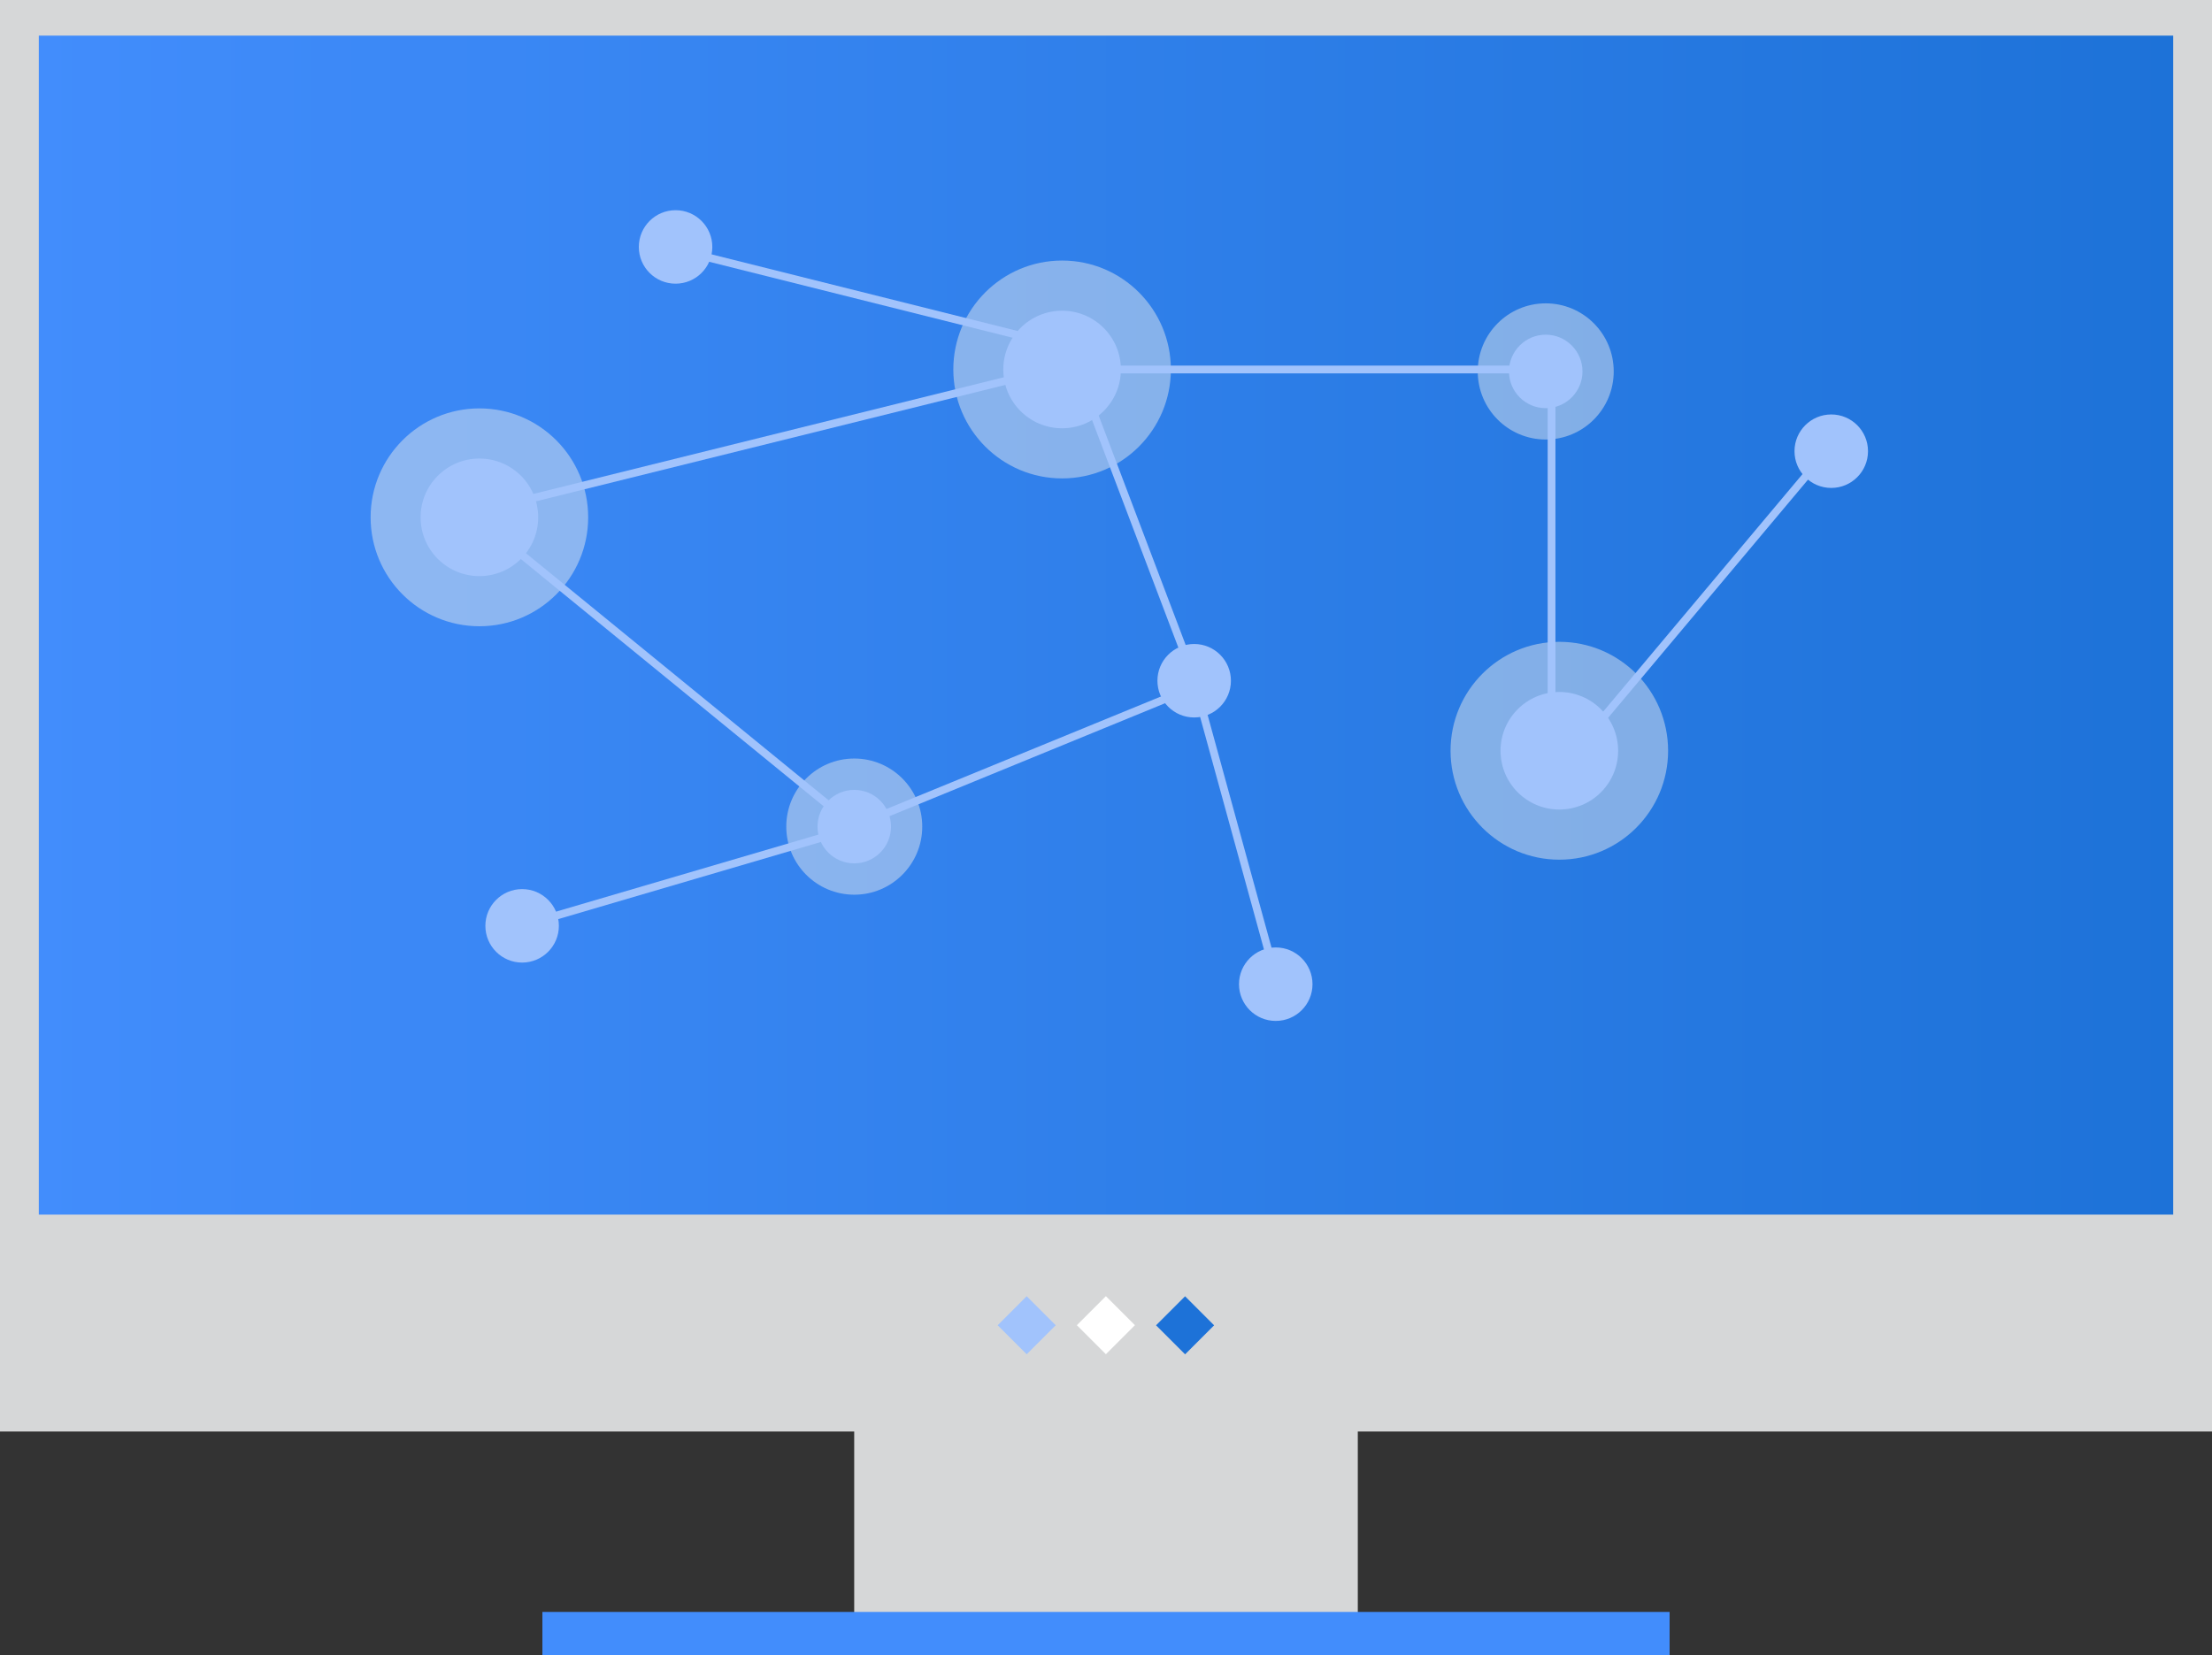
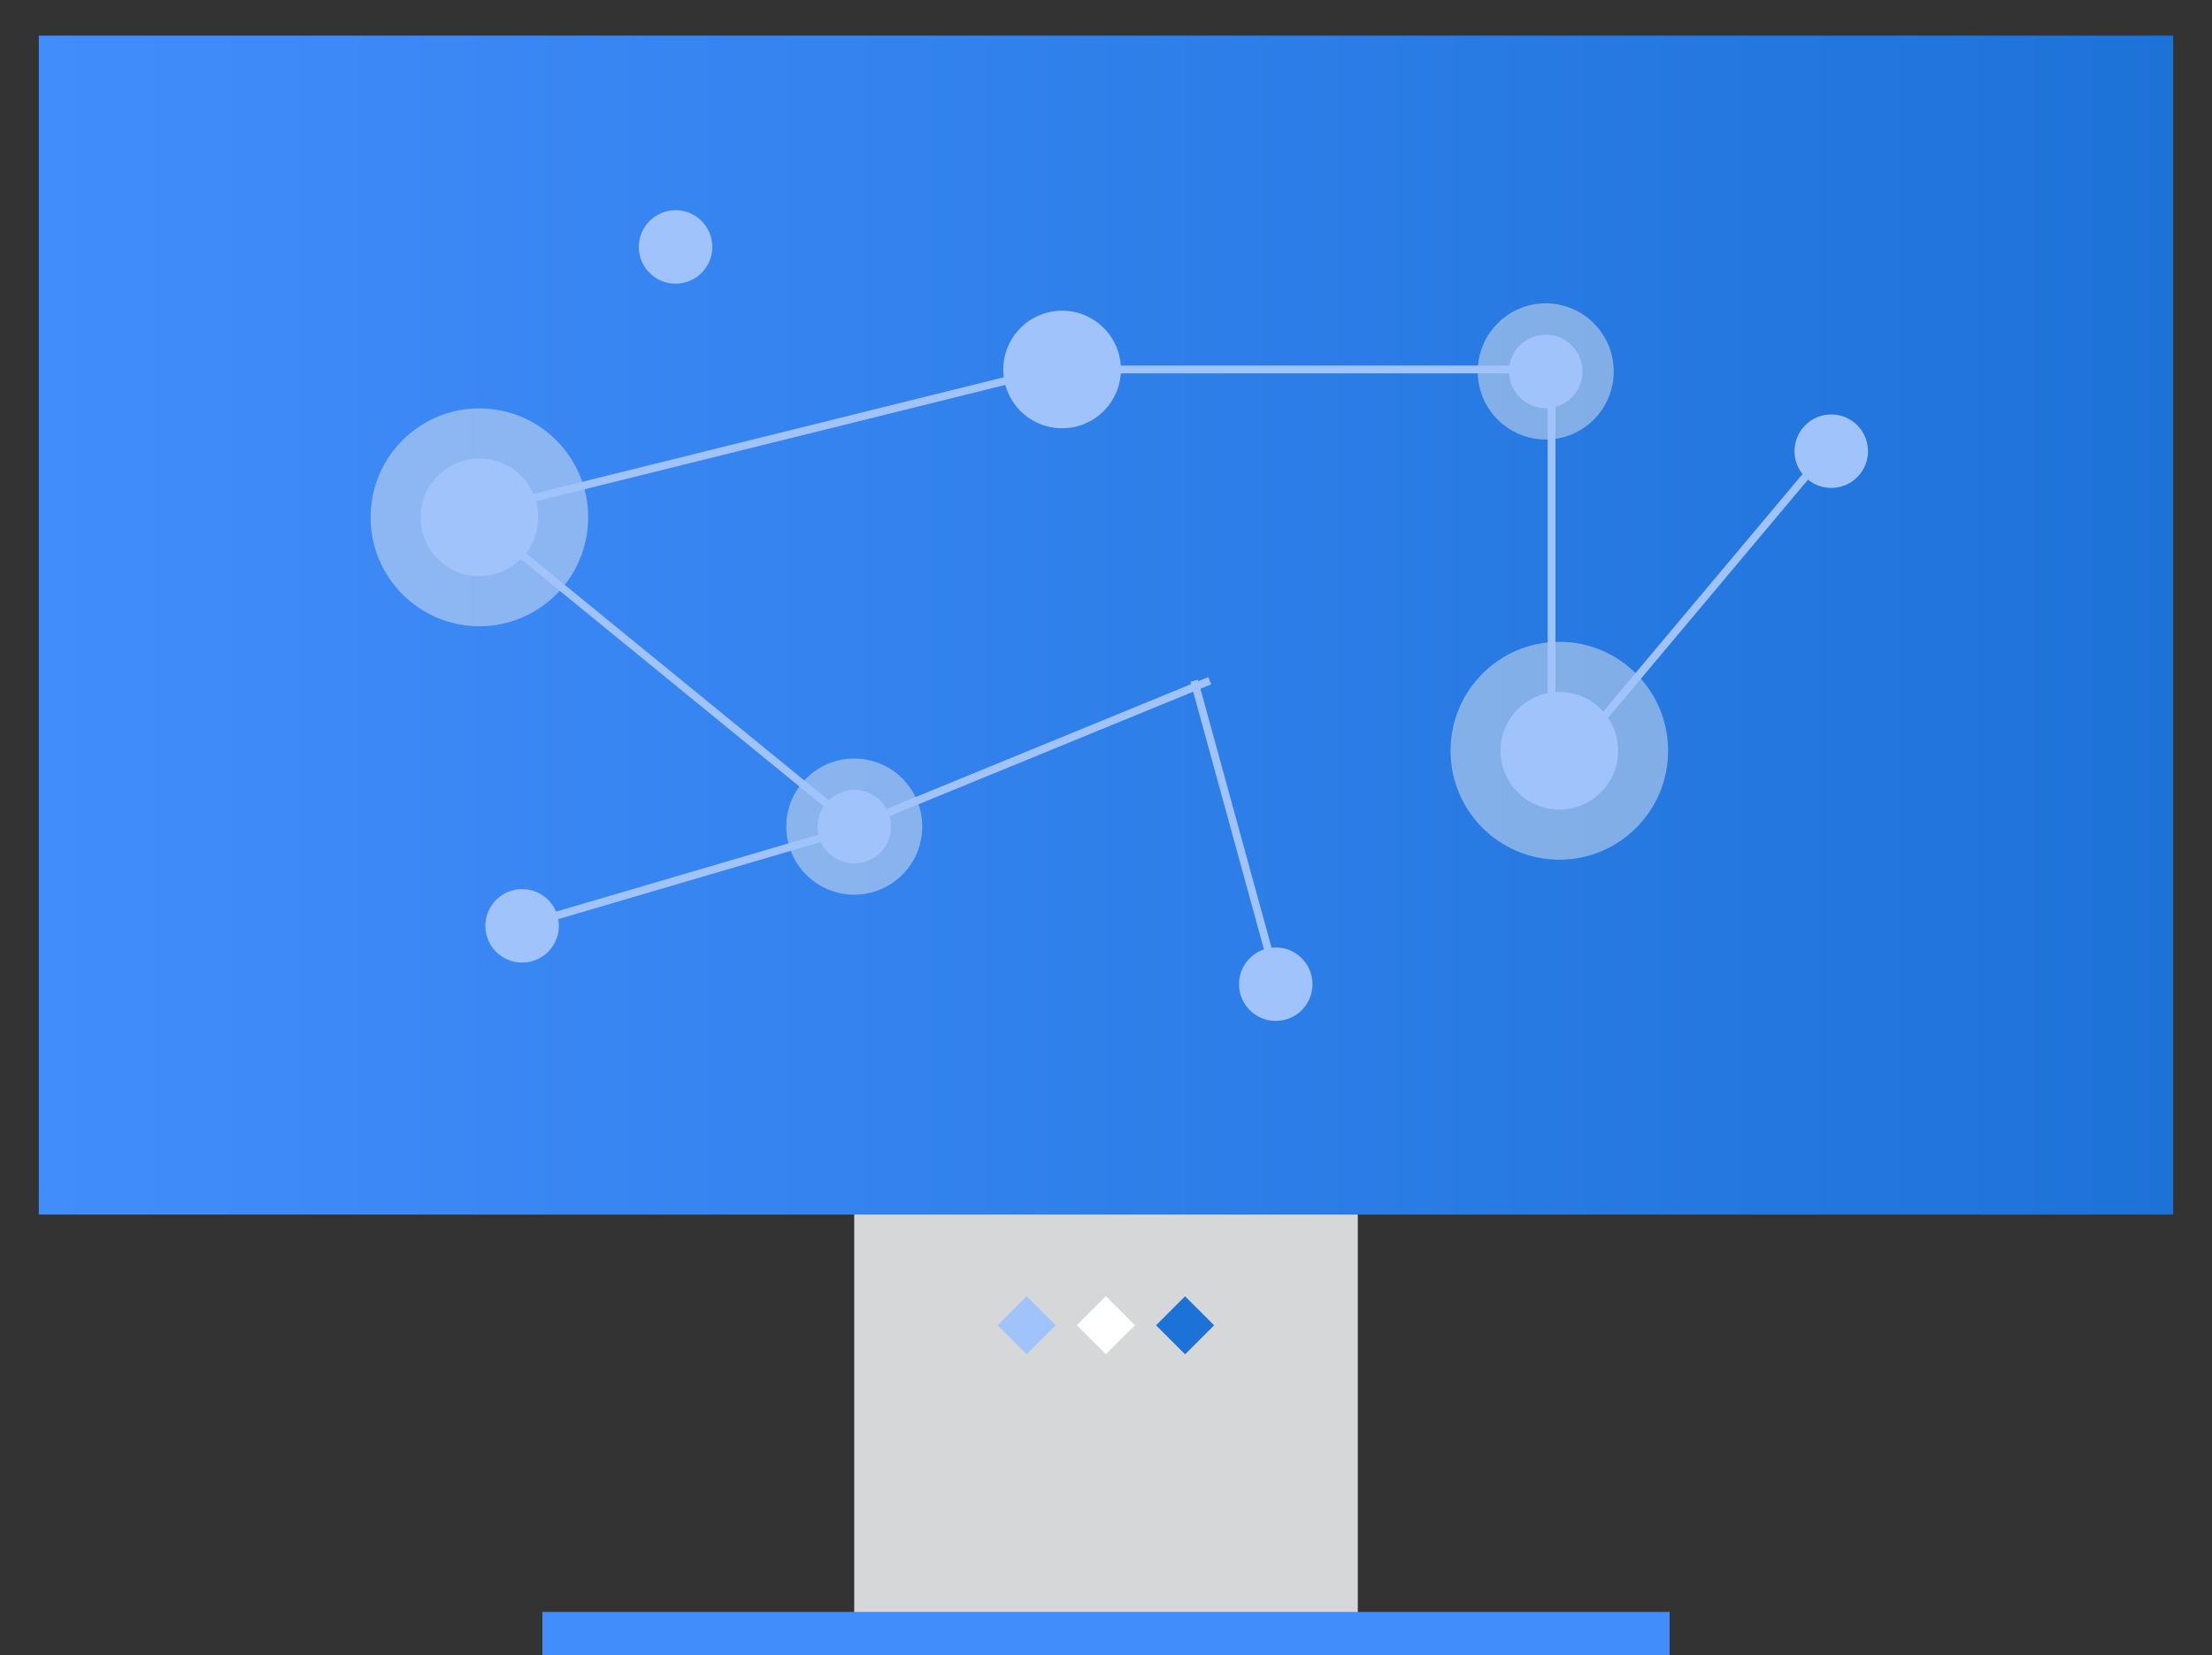
<svg xmlns="http://www.w3.org/2000/svg" width="189" height="141.467" viewBox="0 0 189 141.467">
  <rect x="0" y="0" width="189" height="141.467" fill="#333333" stroke="none" />
  <defs>
    <linearGradient id="a" x1="-49.781" y1="-49.895" x2="-44.19" y2="-49.895" gradientUnits="objectBoundingBox">
      <stop offset="0" stop-color="#eee" />
      <stop offset="1" stop-color="#d6d7d8" />
    </linearGradient>
    <linearGradient id="b" y1="0.5" x2="1" y2="0.5" gradientUnits="objectBoundingBox">
      <stop offset="0" stop-color="#428dfc" />
      <stop offset="1" stop-color="#1d72d8" />
    </linearGradient>
    <clipPath id="c">
      <rect width="127.941" height="69.301" fill="none" />
    </clipPath>
  </defs>
  <rect width="43.028" height="47.837" transform="translate(72.986 91.471)" fill="#d6d7d8" />
  <rect width="96.312" height="3.7" transform="translate(46.344 137.766)" fill="#428dfc" />
-   <rect width="189" height="122.347" fill="url(#a)" />
  <rect width="182.369" height="100.761" transform="translate(3.316 3.045)" fill="url(#b)" />
  <g transform="translate(85.242 110.779)">
    <rect width="3.508" height="3.508" transform="translate(0 2.486) rotate(-45.007)" fill="#a1c3fc" />
    <rect width="3.508" height="3.508" transform="translate(6.768 2.481) rotate(-45.007)" fill="#fff" />
    <rect width="3.508" height="3.508" transform="translate(13.535 2.491) rotate(-45.007)" fill="#1d72d8" />
  </g>
  <g transform="translate(31.667 17.959)">
    <g clip-path="url(#c)">
      <g transform="translate(0 0.006)">
        <ellipse cx="9.294" cy="9.31" rx="9.294" ry="9.31" transform="translate(0 16.939)" fill="#eee" opacity="0.46" />
        <ellipse cx="5.024" cy="5.024" rx="5.024" ry="5.024" transform="translate(4.27 21.225)" fill="#a1c3fc" />
-         <ellipse cx="9.294" cy="9.31" rx="9.294" ry="9.31" transform="translate(49.788 4.303)" fill="#eee" opacity="0.46" />
        <ellipse cx="5.024" cy="5.024" rx="5.024" ry="5.024" transform="translate(54.058 8.59)" fill="#a1c3fc" />
        <ellipse cx="9.294" cy="9.31" rx="9.294" ry="9.31" transform="translate(92.273 36.889)" fill="#eee" opacity="0.46" />
        <ellipse cx="5.024" cy="5.024" rx="5.024" ry="5.024" transform="translate(96.543 41.176)" fill="#a1c3fc" />
        <ellipse cx="5.809" cy="5.819" rx="5.809" ry="5.819" transform="translate(35.515 46.864)" fill="#eee" opacity="0.46" />
        <ellipse cx="3.14" cy="3.14" rx="3.14" ry="3.14" transform="translate(38.184 49.544)" fill="#a1c3fc" />
        <ellipse cx="5.809" cy="5.819" rx="5.809" ry="5.819" transform="translate(94.596 7.961)" fill="#eee" opacity="0.46" />
        <ellipse cx="3.14" cy="3.14" rx="3.14" ry="3.14" transform="translate(97.265 10.64)" fill="#a1c3fc" />
        <ellipse cx="3.14" cy="3.14" rx="3.14" ry="3.14" transform="translate(22.916)" fill="#a1c3fc" />
-         <ellipse cx="3.14" cy="3.14" rx="3.14" ry="3.14" transform="translate(67.227 37.075)" fill="#a1c3fc" />
        <ellipse cx="3.14" cy="3.14" rx="3.14" ry="3.14" transform="translate(9.805 58.023)" fill="#a1c3fc" />
        <ellipse cx="3.14" cy="3.14" rx="3.14" ry="3.14" transform="translate(74.197 63.01)" fill="#a1c3fc" />
        <ellipse cx="3.14" cy="3.14" rx="3.14" ry="3.14" transform="translate(121.661 17.457)" fill="#a1c3fc" />
        <g transform="translate(8.546 13.308)">
          <rect width="50.964" height="0.665" transform="translate(0 12.272) rotate(-13.933)" fill="#a1c3fc" />
        </g>
        <g transform="translate(60.429 14.495)">
-           <path d="M98.158,380.56l9.957,26.269-.621.236L97.537,380.8Z" transform="translate(-97.537 -380.56)" fill="#a1c3fc" />
-         </g>
+           </g>
        <g transform="translate(70.049 40.129)">
          <rect width="0.664" height="27.585" transform="translate(0 0.176) rotate(-15.353)" fill="#a1c3fc" />
        </g>
        <g transform="translate(10.41 27.322)">
          <path d="M78.061,385.663,108.6,410.6l-.419.516-30.537-24.94Z" transform="translate(-77.642 -385.663)" fill="#a1c3fc" />
        </g>
        <g transform="translate(42.361 39.906)">
          <path d="M119.558,390.668l.252.616L90.6,403.259l-.252-.616Z" transform="translate(-90.351 -390.668)" fill="#a1c3fc" />
        </g>
        <g transform="translate(24.48 2.65)">
-           <rect width="0.665" height="34.215" transform="translate(0 0.645) rotate(-75.941)" fill="#a1c3fc" />
-         </g>
+           </g>
        <g transform="translate(61.405 13.281)">
          <rect width="39.83" height="0.665" fill="#a1c3fc" />
        </g>
        <g transform="translate(100.571 14.944)">
          <rect width="0.664" height="34.581" fill="#a1c3fc" />
        </g>
        <g transform="translate(102.971 20.714)">
          <path d="M135.377,383.034l.508.428-20.918,24.932-.508-.428Z" transform="translate(-114.459 -383.034)" fill="#a1c3fc" />
        </g>
        <g transform="translate(12.849 52.54)">
          <rect width="29.411" height="0.665" transform="translate(0 8.289) rotate(-16.37)" fill="#a1c3fc" />
        </g>
      </g>
    </g>
  </g>
</svg>